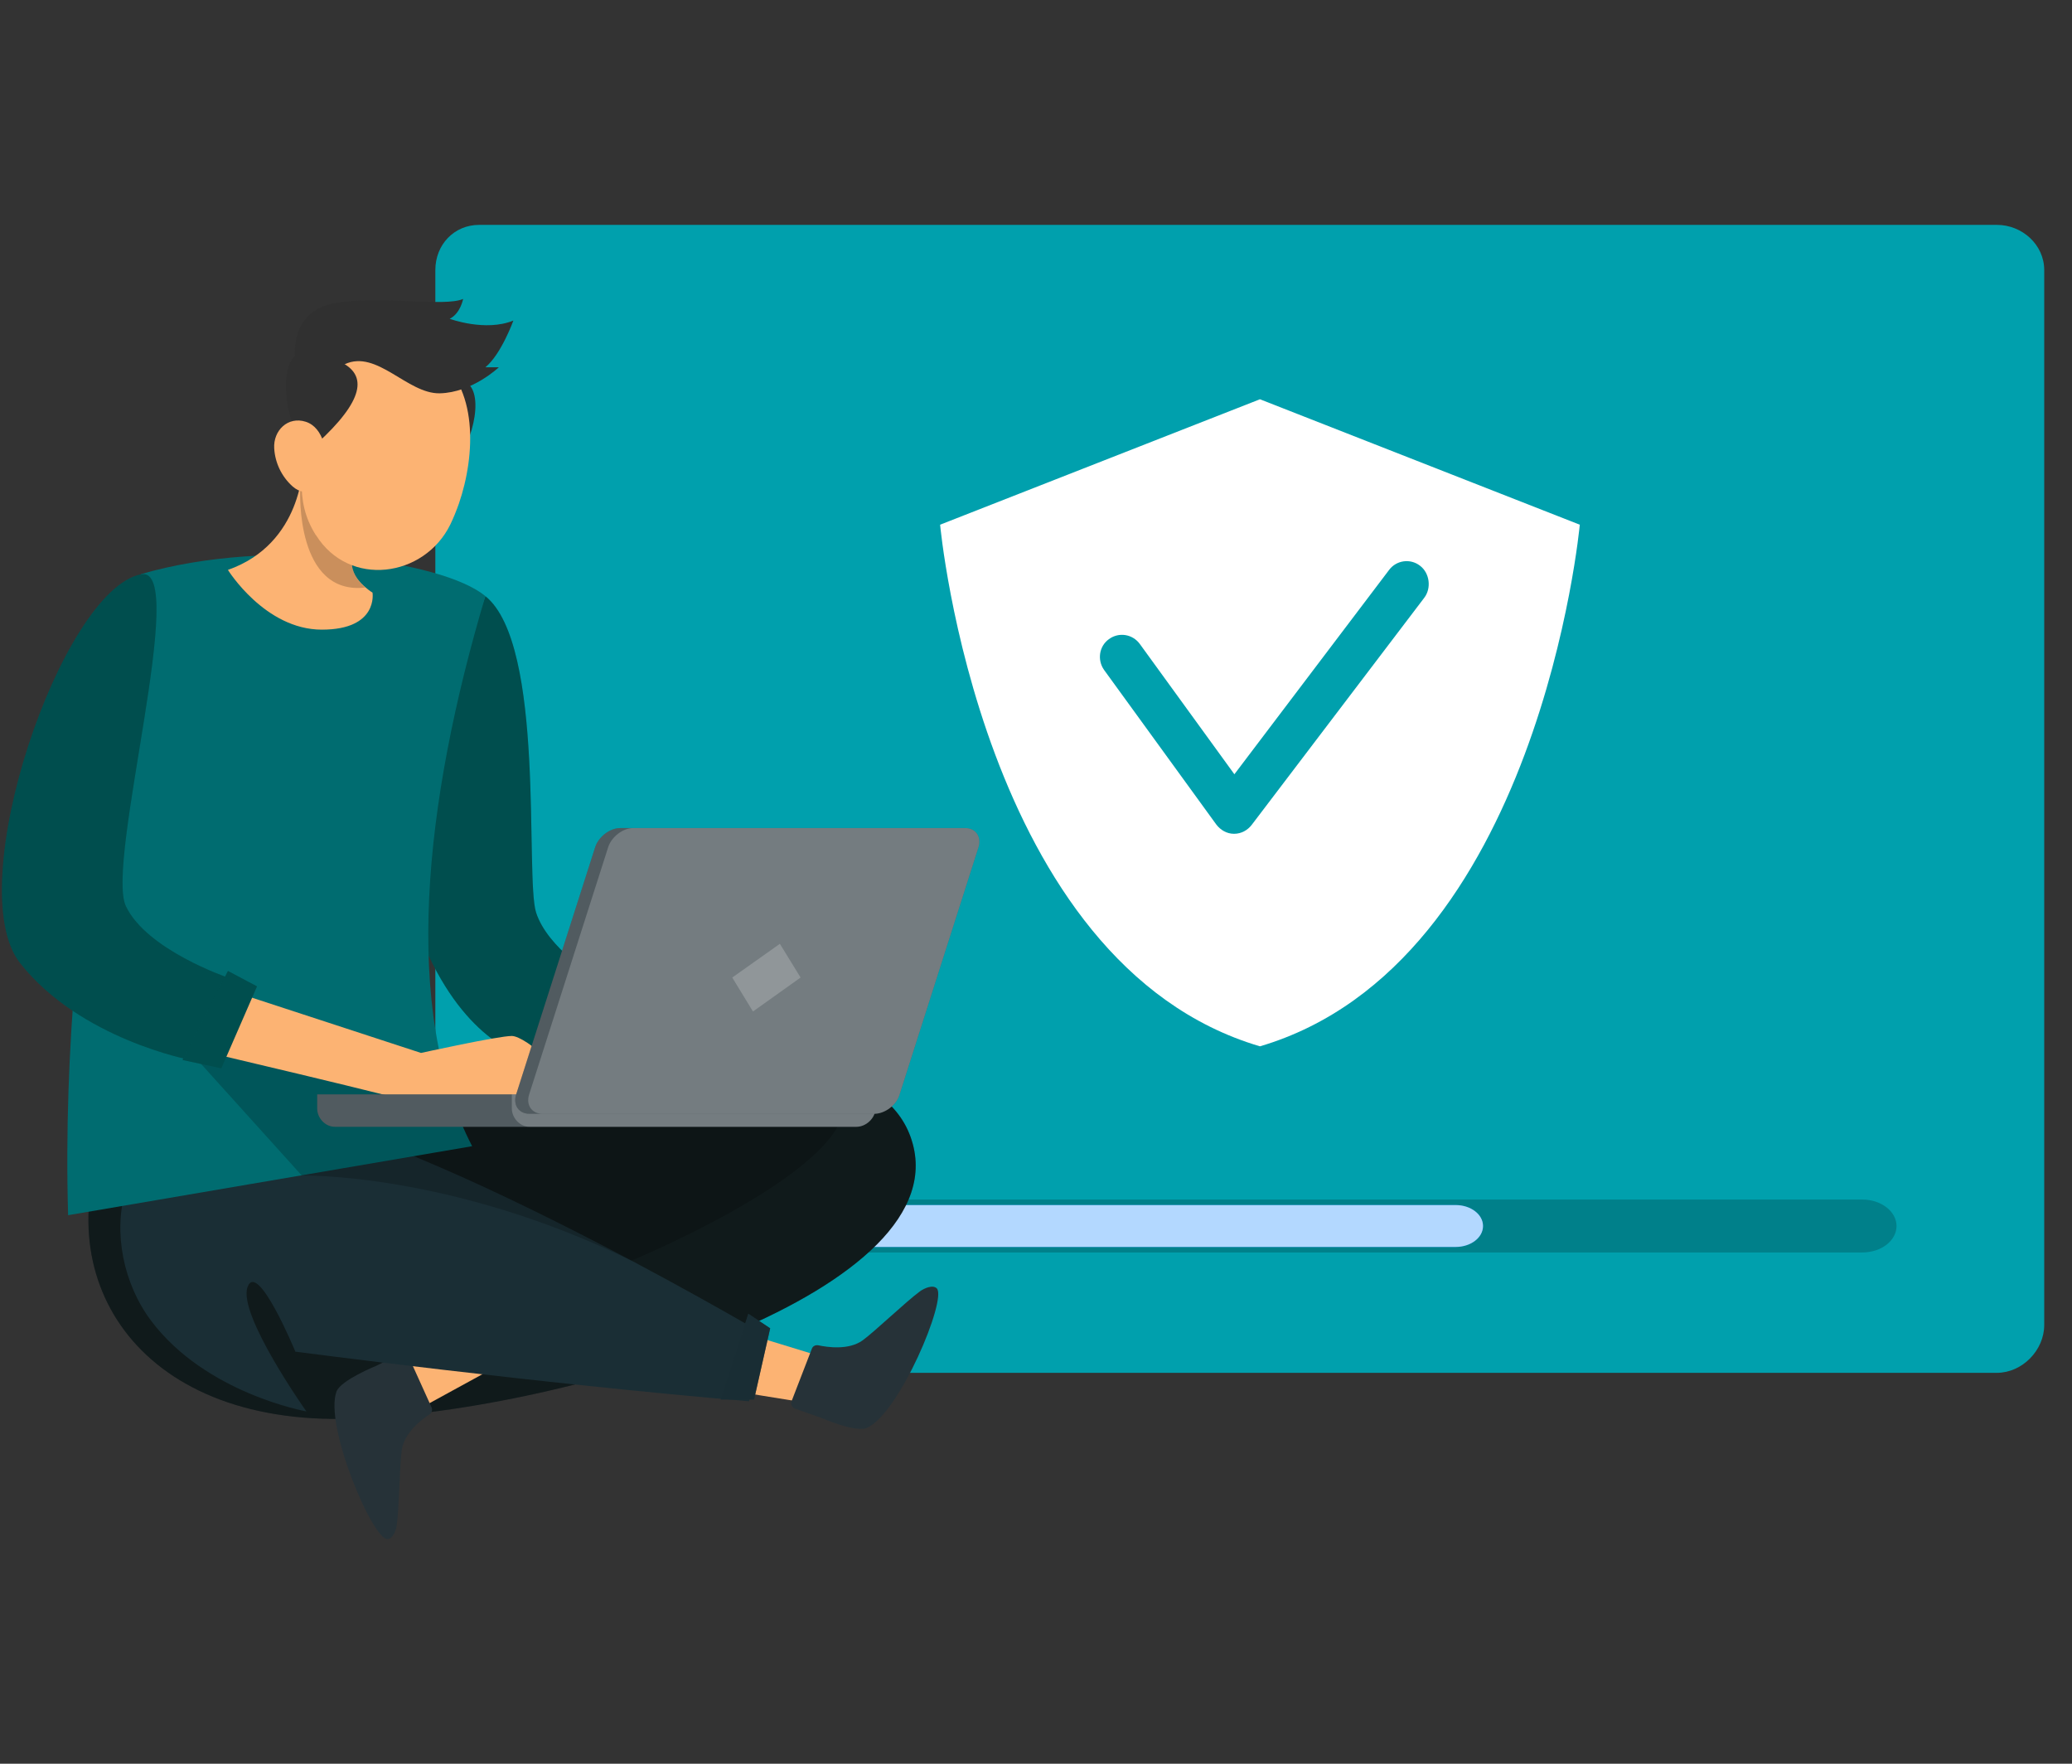
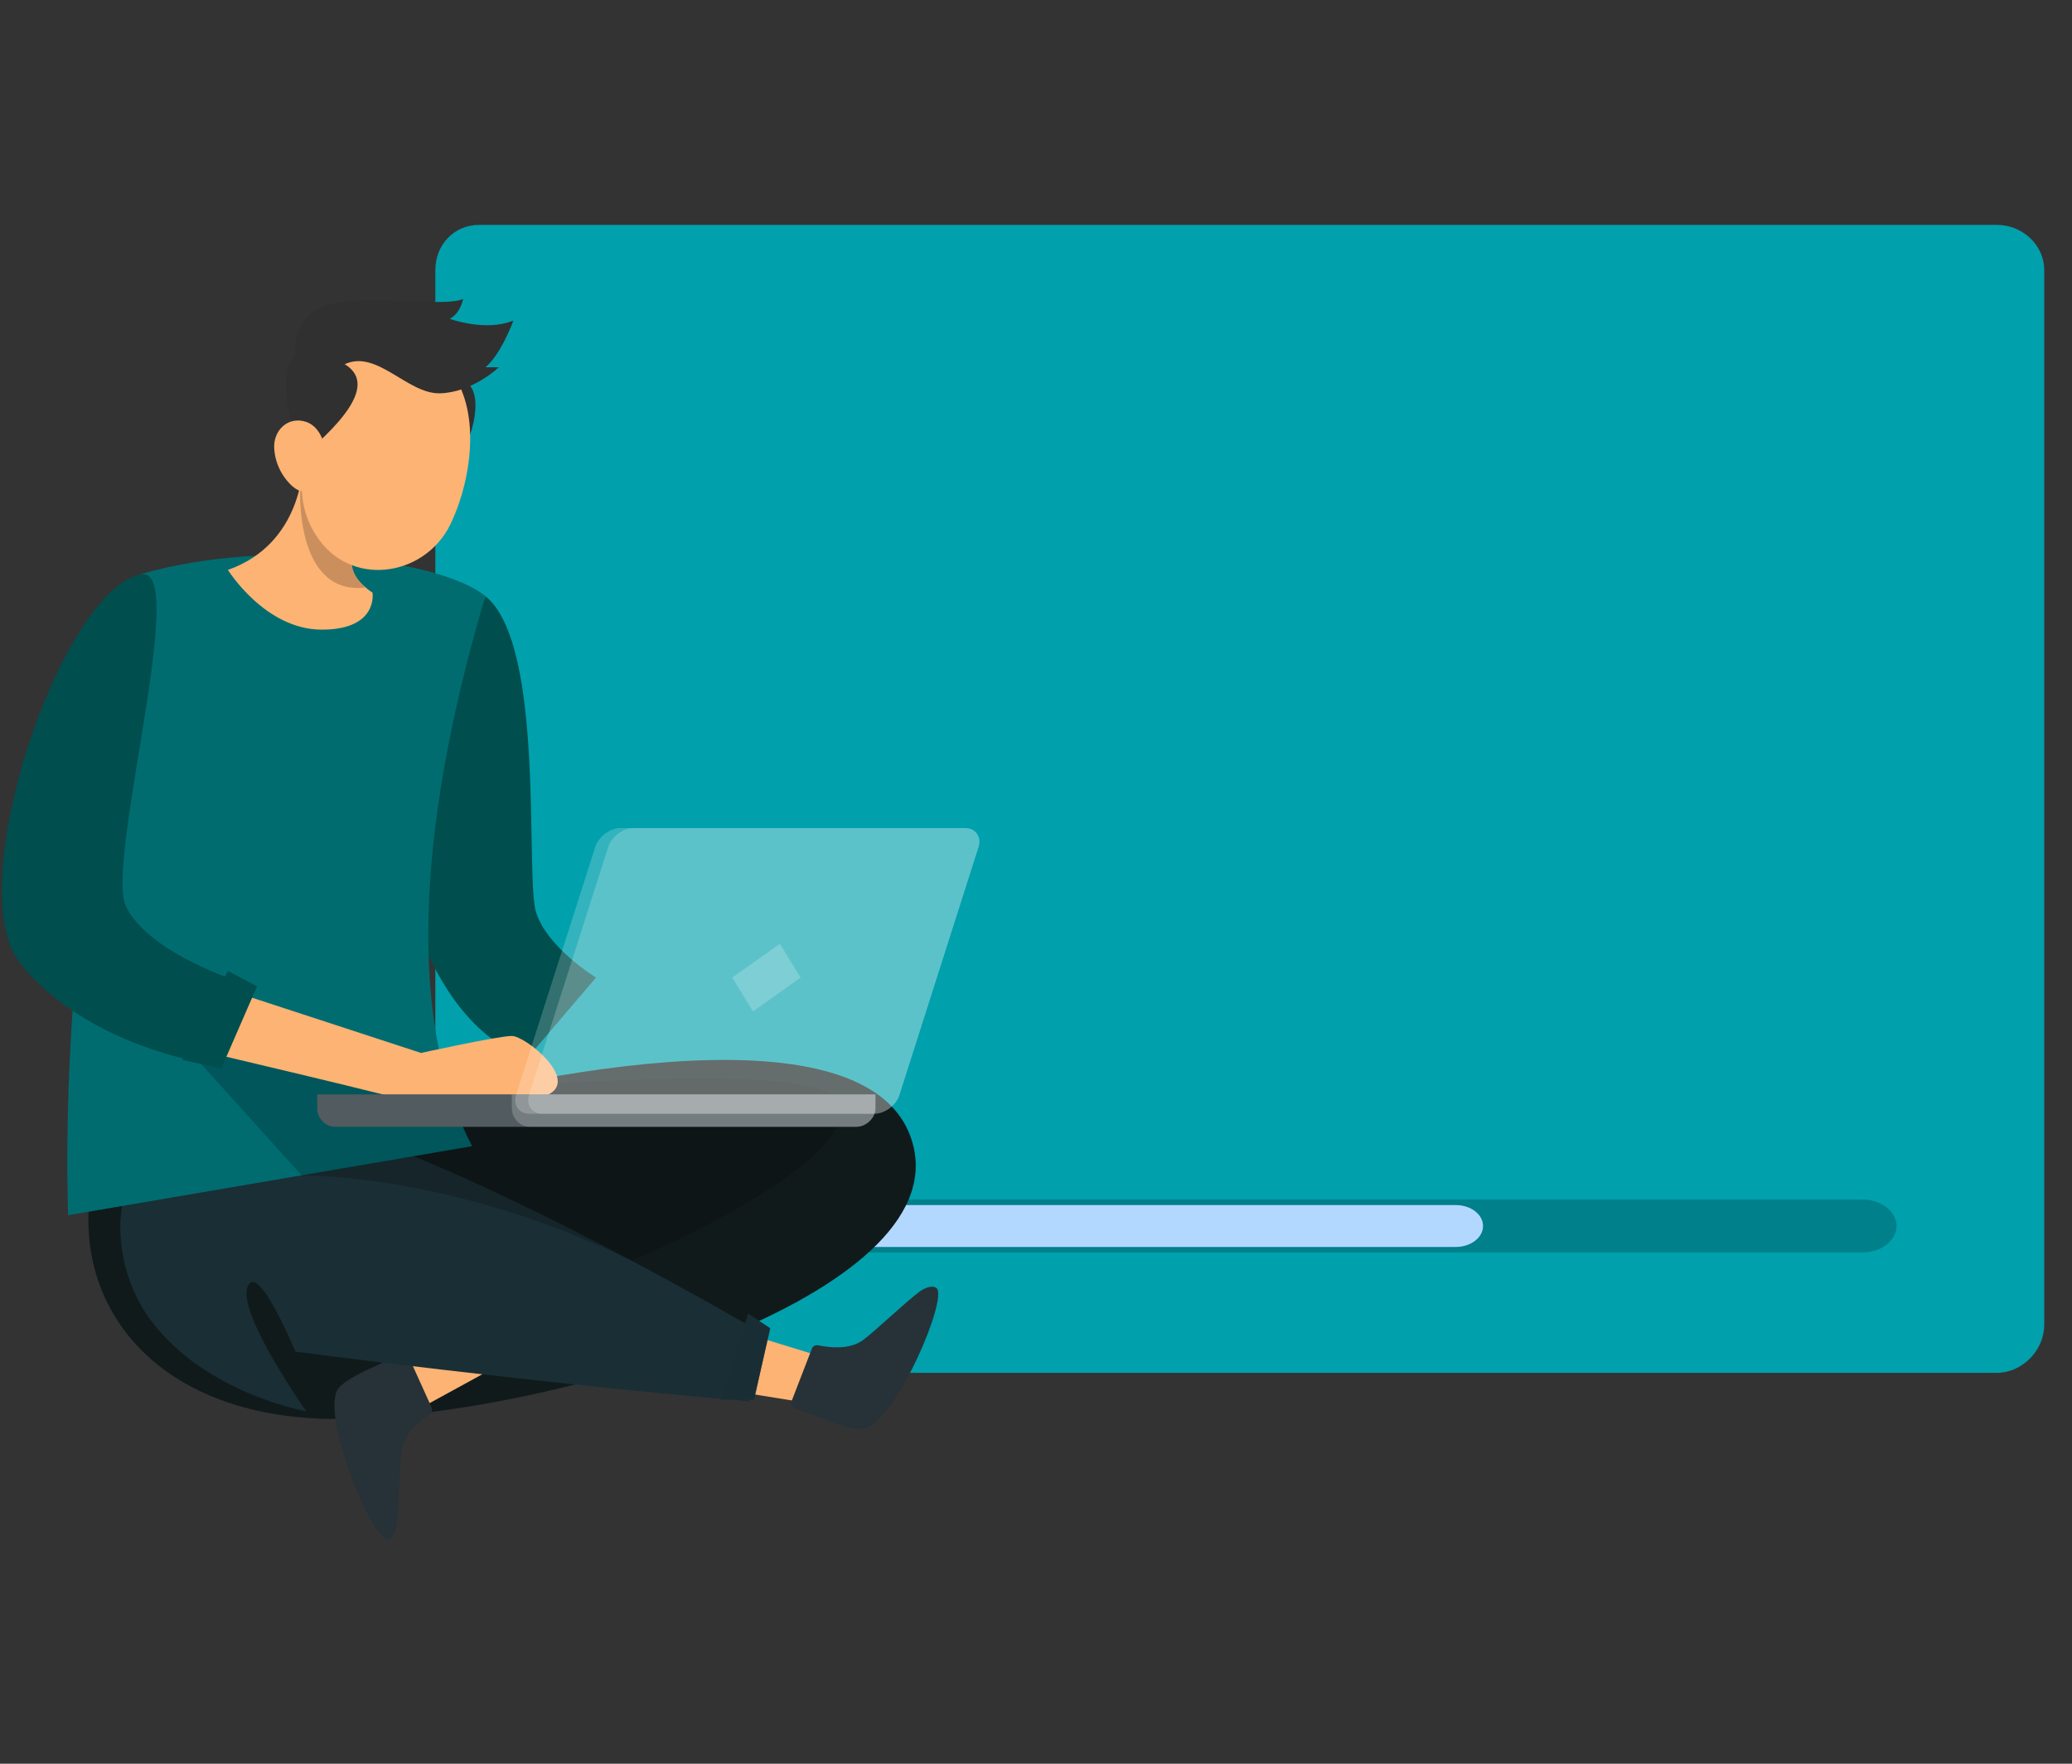
<svg xmlns="http://www.w3.org/2000/svg" version="1.1" id="Layer_1" x="0px" y="0px" viewBox="0 0 940 800" style="enable-background:new 0 0 940 800;" xml:space="preserve">
  <rect x="0" y="0" width="940" height="800" fill="#333333" stroke="none" />
  <style type="text/css">
	.st0{fill:#00A0AD;}
	.st1{opacity:0.2;enable-background:new    ;}
	.st2{fill:#007CFF;}
	.st3{opacity:0.7;fill:#FFFFFF;enable-background:new    ;}
	.st4{enable-background:new    ;}
	.st5{fill:#004F4F;}
	.st6{opacity:0.2;fill:#004F4F;enable-background:new    ;}
	.st7{fill:#101A1C;}
	.st8{opacity:0.2;fill:#101A1C;enable-background:new    ;}
	.st9{fill:#FCB373;}
	.st10{fill:#263238;}
	.st11{fill:#1A2E35;}
	.st12{opacity:0.6;fill:#1A2E35;enable-background:new    ;}
	.st13{fill:#006C70;}
	.st14{fill:#303030;}
	.st15{opacity:0.2;fill:#FFFFFF;enable-background:new    ;}
	.st16{fill:#FFFFFF;}
</style>
  <g transform="translate(0 100)">
    <path class="st0" d="M927.4,22.5V501c0,11.5-10,21.7-21.5,21.7H217.4c-11.4,0-19.9-10.3-19.9-21.7V22.5C197.5,11,206,2,217.4,2   h688.5C917.4,2,927.4,11,927.4,22.5z" />
    <g>
      <path class="st1" d="M844.9,468.1H393.6c-8.5,0-15.5-5.4-15.5-12l0,0c0-6.6,6.9-12,15.5-12h451.3c8.5,0,15.5,5.4,15.5,12l0,0    C860.4,462.7,853.5,468.1,844.9,468.1z" />
      <path class="st2" d="M393.6,465.6c-6.8,0-12.4-4.2-12.4-9.5c0-5.3,5.6-9.5,12.4-9.5h266.8c6.8,0,12.4,4.2,12.4,9.5    c0,5.3-5.6,9.5-12.4,9.5H393.6z" />
      <path class="st3" d="M393.6,465.6c-6.8,0-12.4-4.2-12.4-9.5c0-5.3,5.6-9.5,12.4-9.5h266.8c6.8,0,12.4,4.2,12.4,9.5    c0,5.3-5.6,9.5-12.4,9.5H393.6z" />
    </g>
    <g class="st4">
      <path class="st5" d="M220.2,170.4c27.4,22.1,17.9,127.3,23,143.5c5.2,16.2,27.2,29.5,27.2,29.5l-30.8,36.1c0,0-25.8-4.5-45.3-46.4    S220.2,170.4,220.2,170.4z" />
      <path class="st6" d="M220.2,170.4c27.4,22.1,17.9,127.3,23,143.5c5.2,16.2,27.2,29.5,27.2,29.5l-30.8,36.1c0,0-25.8-4.5-45.3-46.4    S220.2,170.4,220.2,170.4z" />
    </g>
    <g>
      <path class="st7" d="M191.1,401.5c0,0,197.2-55,222,14.2S258.8,540.1,159.7,543.5c-99.1,3.4-139.5-66.1-110.3-132.1L191.1,401.5z" />
      <path class="st8" d="M191.1,401.5c0,0,197.2-55,222,14.2S258.8,540.1,159.7,543.5c-99.1,3.4-139.5-66.1-110.3-132.1L191.1,401.5z" />
    </g>
    <polygon class="st9" points="231.1,482 196.2,507.6 179.4,519.8 190.4,538.9 207.4,529.6 248.9,506.9  " />
    <path class="st10" d="M195.8,538.4l-10.5-23.2c-0.6-1.3-2.1-1.9-3.4-1.2l-11.4,5.6c0,0-15.8,6.4-17.8,11.5c-5.8,15,16.2,67,23,67   c2.5,0,4-3.9,4.3-6.4c1.1-7.9,1.3-27.7,2.3-34.2c1.2-7.7,8.9-13.6,12.5-15.9C195.9,540.8,196.3,539.5,195.8,538.4z" />
    <polygon class="st9" points="303.3,526 346,533.1 366.5,536.4 372.5,515.3 353.9,509.6 308.6,495.8  " />
    <path class="st10" d="M368.3,511.8l-9.2,23.8c-0.5,1.3,0.2,2.8,1.5,3.3l11.9,4.2c0,0,15.6,6.8,20.7,4.6   c14.8-6.4,36.5-58.4,31.8-63.3c-1.8-1.8-5.6-0.1-7.6,1.3c-6.4,4.7-20.7,18.4-26.1,22.3c-6.3,4.5-15.9,3.1-20.1,2.2   C369.9,510,368.7,510.6,368.3,511.8z" />
    <path class="st11" d="M346.6,505.2c0,0-177.5-104.7-237.5-101.9S43.7,465.9,68.5,499c24.8,33.1,70.5,41.2,70.5,41.2   s-31.2-44-26.7-56.4c4.5-12.4,21.7,29.3,21.7,29.3s110,14.4,205.8,22.5L346.6,505.2z" />
    <g>
      <polygon class="st11" points="349.4,502.5 339.5,495.9 326.9,534.8 342.1,534.8   " />
      <polygon class="st12" points="349.4,502.5 339.5,495.9 326.9,534.8 342.1,534.8   " />
    </g>
    <path class="st13" d="M214.2,419.9c-32.1-61.8-21.9-155.9,6-249.5c-19.4-16.2-97-27.2-156.2-10c0,0-37.5,139-33.1,290.8   L214.2,419.9z" />
    <path class="st9" d="M146,185.6c-25.8,0-42.6-27.1-42.6-27.1c33.9-11.9,34-47.6,34-47.6l13,12.7l18.6,18.2   c-15.5,11-8.2,20.4-3.2,24.6c1.8,1.6,3.2,2.4,3.2,2.4S171.8,185.6,146,185.6z" />
    <path class="st1" d="M165.7,166.5c-31.7,3.6-29.5-43.9-29.5-43.9c5-0.1,9.8,0.3,14.2,1l18.6,18.2   C153.5,152.8,160.8,162.3,165.7,166.5z" />
    <path class="st14" d="M190.5,75.3c-12,5-9.7,18.1,10.2,41.9c12.3-10.6,18.9-34.6,12.5-42.3C206.7,67.3,200.9,71.1,190.5,75.3z" />
-     <path class="st9" d="M208.2,128.4C208.2,128.4,208.2,128.5,208.2,128.4c-1.2,3.4-2.5,6.6-3.9,9.5c-11.8,24.1-45.9,28.8-60.9,4.9   c-0.1-0.1-0.1-0.1-0.2-0.2c-10-16-6.2-31-2.1-57c0.8-5.5,2.9-10.7,6.1-15.3c11.4-16.2,33.7-20.2,49.9-8.8   C217,75.2,215.8,106.3,208.2,128.4z" />
+     <path class="st9" d="M208.2,128.4C208.2,128.4,208.2,128.5,208.2,128.4c-1.2,3.4-2.5,6.6-3.9,9.5c-11.8,24.1-45.9,28.8-60.9,4.9   c-0.1-0.1-0.1-0.1-0.2-0.2c-10-16-6.2-31-2.1-57c0.8-5.5,2.9-10.7,6.1-15.3c11.4-16.2,33.7-20.2,49.9-8.8   C217,75.2,215.8,106.3,208.2,128.4" />
    <path class="st14" d="M156.4,65.2c11.1,6.8,6.7,19.4-16.8,39.7c-10.4-12.4-13.2-37.2-5.6-43.7C141.7,54.7,146.8,59.3,156.4,65.2z" />
    <path class="st9" d="M124.4,103.4c0.4,6.6,3.4,12.8,8.3,17.2c6.6,5.8,13.6,0.8,15-7.4c1.2-7.4-0.8-19.3-9-21.9   C130.6,88.7,123.9,95.3,124.4,103.4z" />
    <path class="st14" d="M133.9,61.6c0,0-2.7-20.8,18.6-24.2c21.2-3.4,49,1.9,57.6-1.8c0,0-1.2,6.6-6.1,9c0,0,16.2,6,28.9,0.8   c0,0-5.5,15.3-12.7,21.2h6.1c0,0-12.1,11.5-26.8,11.8s-28.5-20-43.1-13.2C141.9,72,133.9,61.6,133.9,61.6z" />
    <path class="st1" d="M75.8,365.5l61.1,67.7c0,0,67.5-1.5,149.5,38.6c0,0,88-36.3,96-66.5c8.1-30.2-184.6-8.8-184.6-8.8L75.8,365.5z   " />
    <path class="st9" d="M93.1,345.6l97.9,32c0,0,35-7.7,41.2-7.7s30.4,19.6,16.7,26.5c-13.7,6.9-51,7.7-55,5.5   c-4-2.2-112.6-27.6-112.6-27.6L93.1,345.6z" />
    <g>
      <path class="st5" d="M64,160.5c22.2-4.3-16.3,130.7-6.9,150.5c9.4,19.9,46.2,32.4,46.2,32.4l-16.9,37.4c0,0-50.1-9.4-77.3-44    S27.9,167.5,64,160.5z" />
      <path class="st6" d="M64,160.5c22.2-4.3-16.3,130.7-6.9,150.5c9.4,19.9,46.2,32.4,46.2,32.4l-16.9,37.4c0,0-50.1-9.4-77.3-44    S27.9,167.5,64,160.5z" />
    </g>
    <g class="st4">
      <polygon class="st5" points="103.4,340.4 82.8,380.8 100.4,384.6 116.6,347.4   " />
      <polygon class="st6" points="103.4,340.4 82.8,380.8 100.4,384.6 116.6,347.4   " />
    </g>
    <g>
      <g>
        <path class="st10" d="M143.9,396.4v6.4c0,4.3,3.6,8.3,8,8.3h236.7c4.4,0,8.6-4,8.6-8.3v-6.4H143.9z" />
        <path class="st15" d="M143.9,396.4v6.4c0,4.3,3.6,8.3,8,8.3h236.7c4.4,0,8.6-4,8.6-8.3v-6.4H143.9z" />
        <path class="st15" d="M232.2,396.4v6.4c0,4.3,3.7,8.3,8,8.3h148.3c4.4,0,8.6-4,8.6-8.3v-6.4H232.2z" />
      </g>
      <g>
-         <path class="st10" d="M240.2,405.2h156.4c4.8,0,9.9-3.8,11.4-8.4l35.9-112.5c1.5-4.6-1.2-8.7-6-8.7H281.4c-4.8,0-9.9,4-11.4,8.7     l-35.9,112.3C232.7,401.3,235.4,405.2,240.2,405.2z" />
        <path class="st15" d="M240.2,405.2h156.4c4.8,0,9.9-3.8,11.4-8.4l35.9-112.5c1.5-4.6-1.2-8.7-6-8.7H281.4c-4.8,0-9.9,4-11.4,8.7     l-35.9,112.3C232.7,401.3,235.4,405.2,240.2,405.2z" />
        <path class="st15" d="M246.1,405.2h150.5c4.8,0,9.9-3.8,11.4-8.4l35.9-112.5c1.5-4.6-1.2-8.7-6-8.7H287.3c-4.8,0-9.9,4-11.4,8.7     l-35.9,112.3C238.6,401.3,241.3,405.2,246.1,405.2z" />
      </g>
      <polygon class="st15" points="353.8,328.1 332.2,343.4 341.6,358.8 363.2,343.4   " />
    </g>
-     <path class="st16" d="M571.6,81.1l-145.1,56.9c0,0,18.3,199.2,145.1,236.6c126.7-37.4,145.1-236.6,145.1-236.6L571.6,81.1z    M567.9,274.1c-1.9,2.5-4.8,4.1-8,4.1c0,0-0.1,0-0.1,0c-3.2,0-6.1-1.7-8-4.2l-50.9-70.1c-3.2-4.5-2.3-10.8,2.2-14   c4.5-3.3,10.7-2.3,14,2.2l42.9,59.1l70.2-92.7c3.3-4.4,9.6-5.3,14-1.9c4.4,3.3,5.3,10.2,1.9,14.6L567.9,274.1z" />
  </g>
</svg>